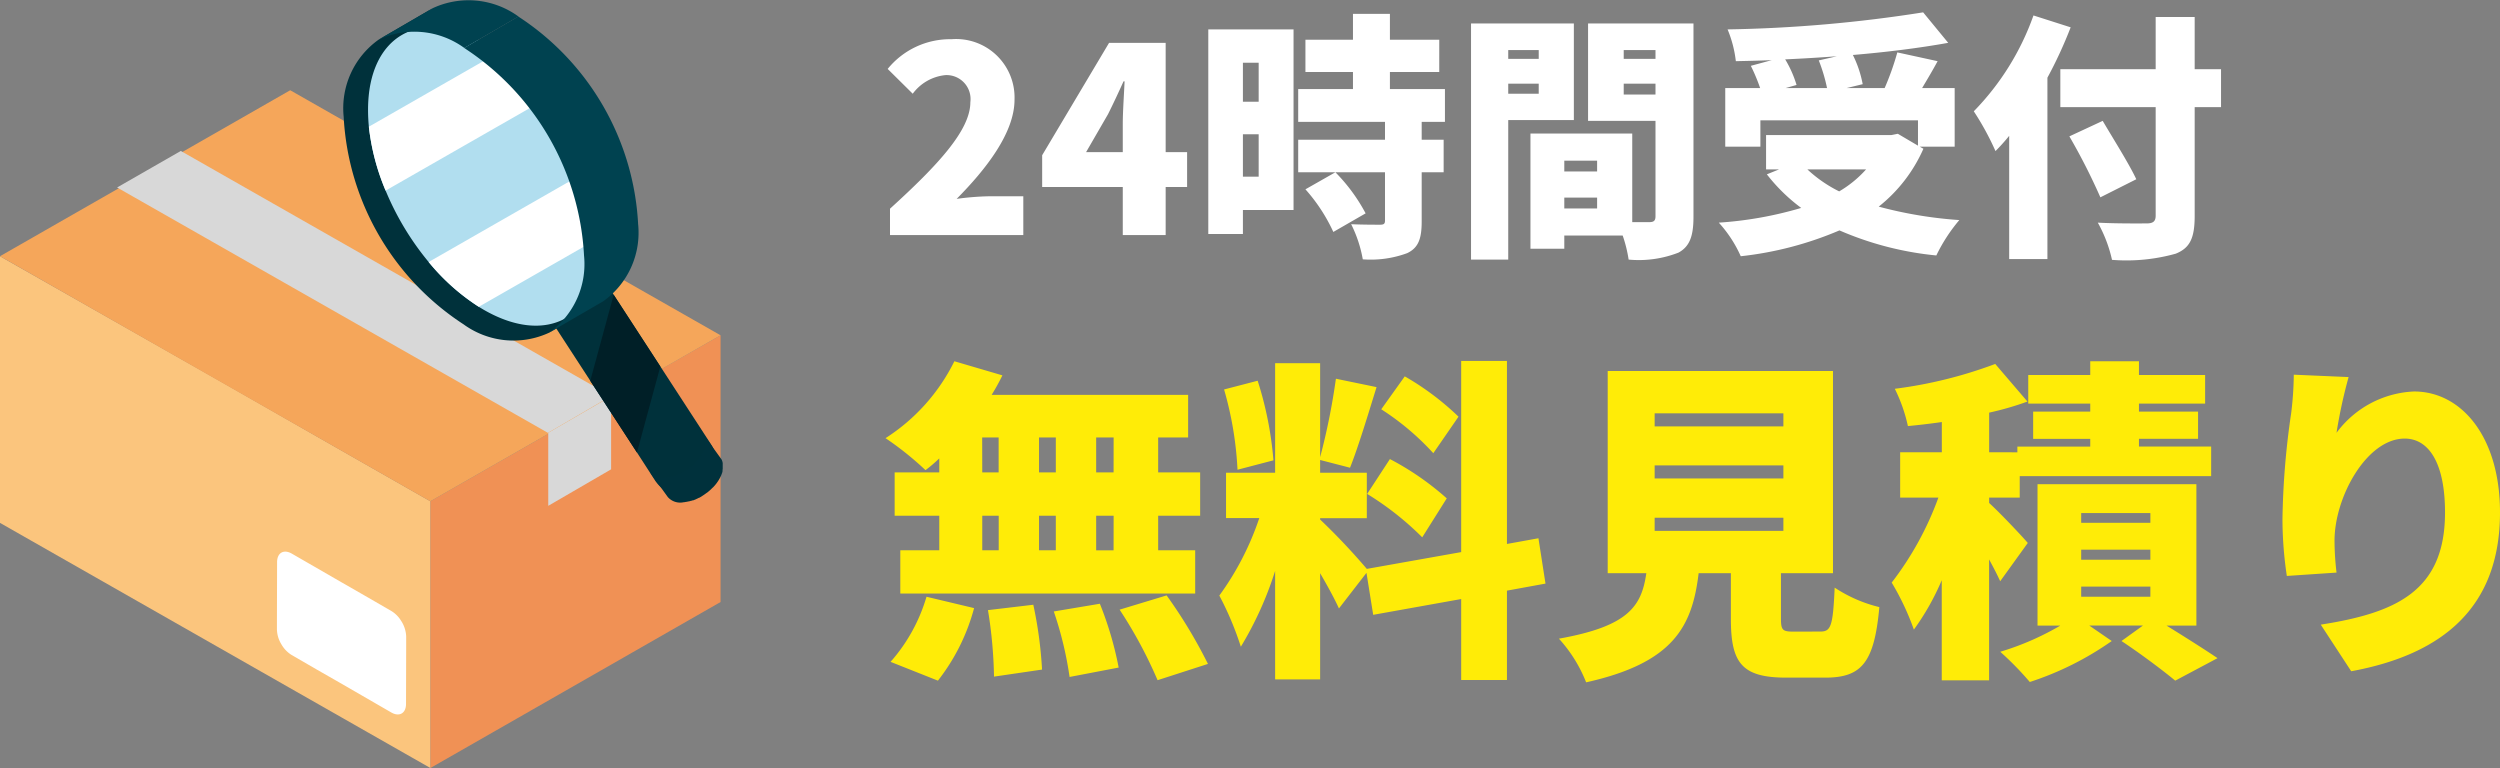
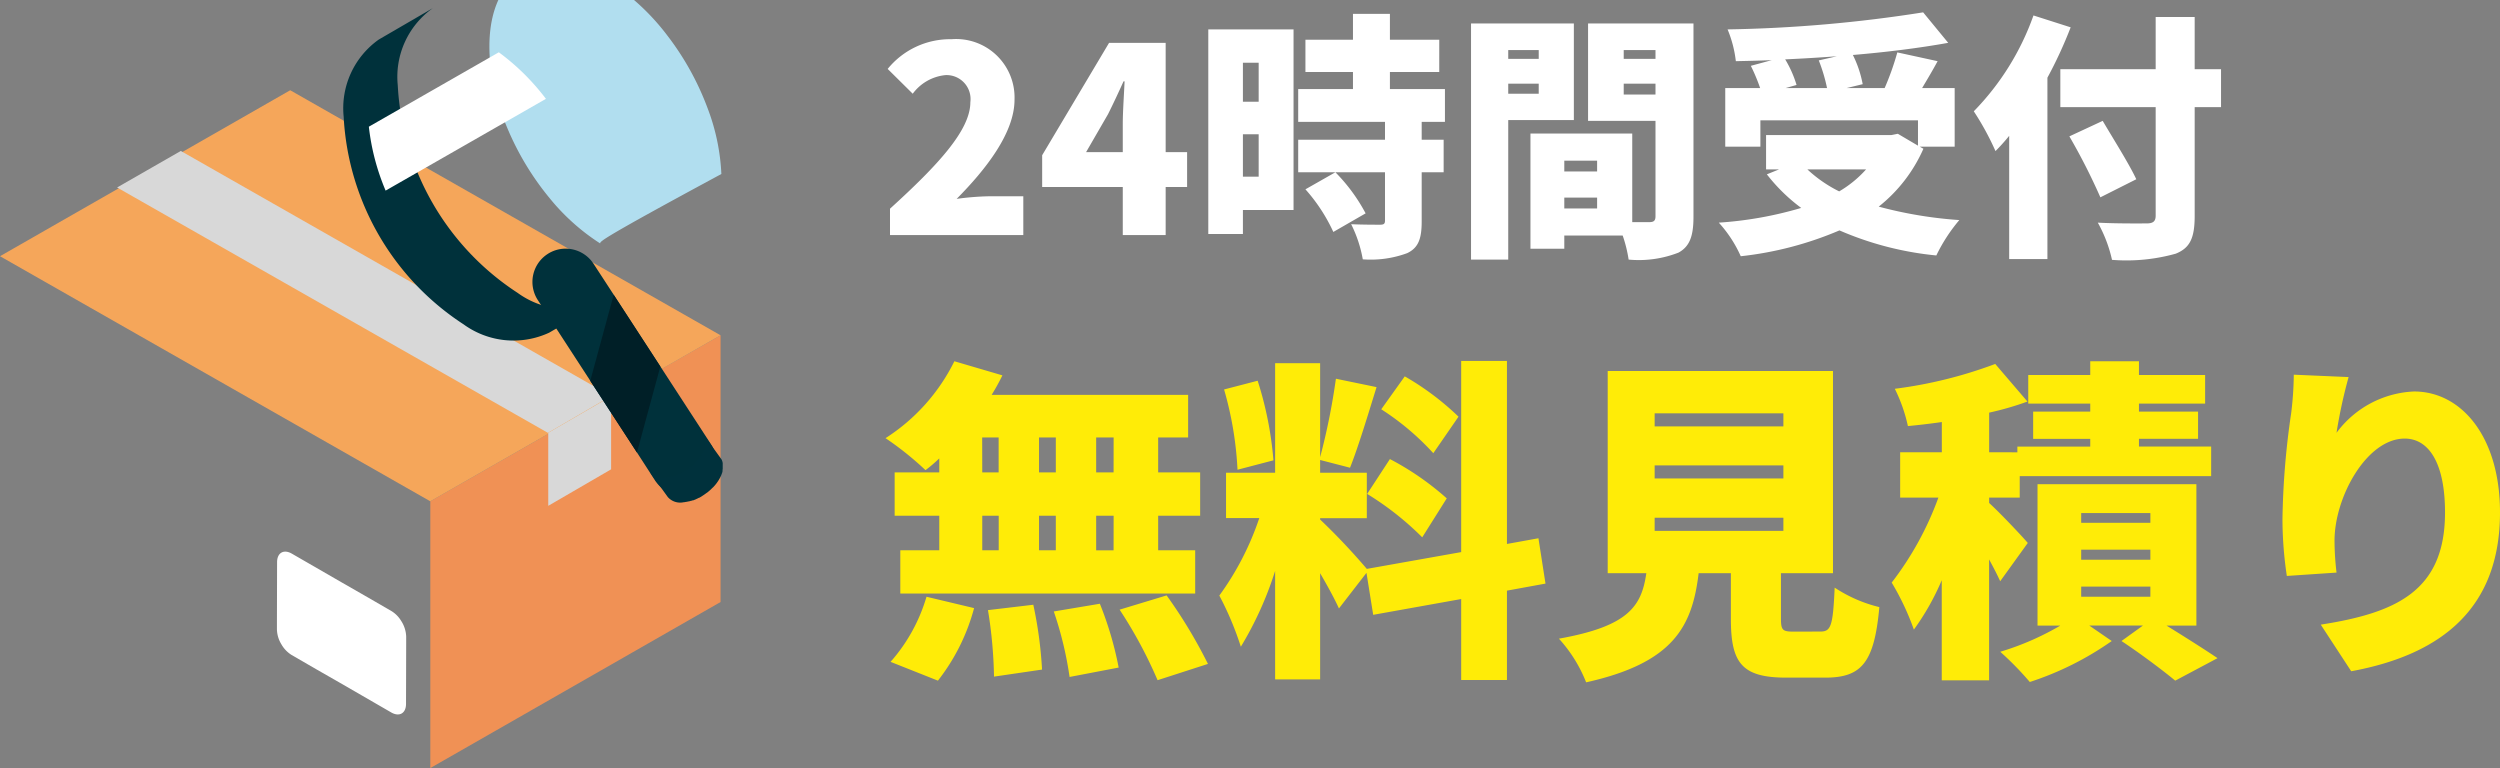
<svg xmlns="http://www.w3.org/2000/svg" width="96.767" height="29.728" viewBox="0 0 96.767 29.728">
  <rect x="0" y="0" width="96.767" height="29.728" fill="#808080" stroke="none" />
  <g id="グループ_3074" data-name="グループ 3074" transform="translate(-196 -17.902)">
    <g id="グループ_3072" data-name="グループ 3072" transform="translate(11.029 -1)">
      <path id="パス_2706" data-name="パス 2706" d="M.42,0H5.58V-1.5H4.21A10.56,10.56,0,0,0,3-1.4C4.14-2.55,5.24-3.96,5.24-5.24A2.263,2.263,0,0,0,2.8-7.58,3.112,3.112,0,0,0,.33-6.43l.97.96a1.791,1.791,0,0,1,1.26-.72.928.928,0,0,1,.97,1.05c0,1.08-1.25,2.43-3.11,4.12ZM8.01-3.21l.85-1.47c.21-.42.41-.85.6-1.27H9.5c-.02.47-.07,1.18-.07,1.65v1.09Zm3.91,0h-.83V-7.44H8.9L6.31-3.09v1.23H9.43V0h1.66V-1.86h.83Zm2.77-3.46v1.51h-.61V-6.67Zm-.61,4.41V-3.9h.61v1.64Zm1.96-5.7h-3.3V-.04h1.34V-.97h1.96ZM18.83-.84a6.815,6.815,0,0,0-1.17-1.59l-1.16.66A6.633,6.633,0,0,1,17.58-.12ZM21.9-4.38V-5.65H19.77v-.66h1.91V-7.56H19.77v-1H18.34v1H16.5v1.25h1.84v.66H16.22v1.27h3.36v.69H16.22v1.26h3.36V-.56c0,.13-.05.16-.2.16s-.69,0-1.11-.02A4.939,4.939,0,0,1,18.72.94,4.076,4.076,0,0,0,20.44.7C20.88.49,21,.13,21-.53v-1.9h.85V-3.69H21v-.69Zm3.63-2.78v.34H24.35v-.34ZM24.35-5.47v-.39h1.18v.39Zm2.54,1.02V-8.19H22.91V.95h1.44v-5.4Zm1.93-.99v-.42h1.23v.42Zm1.23-1.72v.34H28.82v-.34ZM26.52-1.03v-.42h1.27v.42Zm1.27-1.85v.42H26.52v-.42Zm3.73-5.31H27.44v3.77h2.61V-.73c0,.17-.06.23-.24.23h-.66V-3.93H25.21V.53h1.31V.02h2.26a5.215,5.215,0,0,1,.23.93A4.22,4.22,0,0,0,30.94.68c.44-.24.58-.65.58-1.39ZM38.2-2.54a4.342,4.342,0,0,1-1.04.85,5.146,5.146,0,0,1-1.23-.85ZM36.37-6.76a6.486,6.486,0,0,1,.32,1.07h-1.6l.42-.12a4.377,4.377,0,0,0-.44-.99c.66-.03,1.33-.07,2-.12Zm3.91,3.34h1.35V-5.69H40.37c.19-.32.4-.67.6-1.04l-1.56-.34a10.413,10.413,0,0,1-.49,1.38H37.45l.62-.15a4.3,4.3,0,0,0-.38-1.13c1.31-.11,2.58-.27,3.69-.47l-.97-1.18a53.874,53.874,0,0,1-7.57.66,4.545,4.545,0,0,1,.32,1.23c.45-.01.92-.02,1.39-.04l-.81.22a7.116,7.116,0,0,1,.36.86H32.75v2.27h1.36V-4.44h6.1v.98l-.78-.46-.25.05H34.33v1.33h.5l-.47.19a6.819,6.819,0,0,0,1.33,1.3,14.544,14.544,0,0,1-3.19.57,4.852,4.852,0,0,1,.85,1.3,13.378,13.378,0,0,0,3.82-1,12.388,12.388,0,0,0,3.75.97,6.437,6.437,0,0,1,.89-1.37,16.231,16.231,0,0,1-3.12-.52,5.875,5.875,0,0,0,1.73-2.24Zm4.4-5.08a10.152,10.152,0,0,1-2.31,3.71,10.634,10.634,0,0,1,.84,1.54,7.632,7.632,0,0,0,.53-.59V.93h1.48V-6.09a16.947,16.947,0,0,0,.9-1.95Zm7.26,2.08H50.92V-8.44H49.41v2.02H45.72v1.47h3.69v4.2c0,.22-.1.3-.35.3s-1.15.01-1.89-.03A5.279,5.279,0,0,1,47.72.96,7.056,7.056,0,0,0,50.19.72c.54-.22.73-.59.73-1.46V-4.95h1.02ZM48.66-2.16c-.28-.6-.89-1.56-1.3-2.26l-1.29.6a24.025,24.025,0,0,1,1.2,2.36Z" transform="translate(219 28)" fill="#fff" />
      <g id="グループ_3066" data-name="グループ 3066" transform="translate(215.885 29)">
        <path id="パス_2707" data-name="パス 2707" d="M9.074-6.812H8.4V-8.164h.676Zm0,3.016H8.4V-5.135h.676ZM3.991-5.135h.637V-3.8H3.991Zm2.847,0V-3.8h-.65V-5.135Zm-.65-1.677V-8.164h.65v1.352Zm-2.2-1.352h.637v1.352H3.991ZM2.327-6.812H.6v1.677H2.327V-3.8H.819v1.677H12.233V-3.8H10.8V-5.135h1.625V-6.812H10.8V-8.164H11.96V-9.815H4.355a8.516,8.516,0,0,0,.416-.754l-1.859-.546A7.45,7.45,0,0,1,.247-8.138,12.161,12.161,0,0,1,1.794-6.9a5.52,5.52,0,0,0,.533-.455Zm-.052,8.06a7.814,7.814,0,0,0,1.4-2.808L1.833-2A6.6,6.6,0,0,1,.442.52Zm1.937-2.73a17.649,17.649,0,0,1,.234,2.574L6.305.819A15.952,15.952,0,0,0,5.967-1.69ZM6.76-1.43a13.917,13.917,0,0,1,.611,2.535l1.9-.364a13.279,13.279,0,0,0-.728-2.47ZM9.308-1.5a17.367,17.367,0,0,1,1.469,2.73L12.727.6a19.157,19.157,0,0,0-1.6-2.652ZM22.425-8.97a10.575,10.575,0,0,0-2.08-1.56l-.91,1.274a10.1,10.1,0,0,1,2.015,1.7ZM18.889-5.98A11.491,11.491,0,0,1,21.021-4.3l.949-1.508a10.856,10.856,0,0,0-2.2-1.521Zm-3.627-1.3a13.72,13.72,0,0,0-.611-3.081l-1.3.338a13.486,13.486,0,0,1,.52,3.107Zm10.53,4.771-.273-1.755L24.3-4.043v-7.085H22.529v7.4l-3.653.65a25.25,25.25,0,0,0-1.807-1.911v-.052h1.807V-6.8H17.069v-.494l1.157.3c.312-.78.689-2.028,1.027-3.12l-1.573-.325A25.705,25.705,0,0,1,17.069-7.4v-3.64H15.327V-6.8h-1.9v1.755h1.287a11.062,11.062,0,0,1-1.547,3A11.994,11.994,0,0,1,14-.065,13.5,13.5,0,0,0,15.327-3V1.2h1.742V-2.912c.286.494.559.988.728,1.365l1.066-1.378.26,1.625,3.406-.611V1.222H24.3V-2.236Zm4.225-2.548H35v.507H30.017Zm0-2.028H35v.507H30.017Zm0-2.015H35v.507H30.017ZM35.4-.65c-.429,0-.494-.052-.494-.507V-2.912H36.92v-7.826H28.2v7.826h1.495C29.51-1.625,29-.858,26.312-.377a5.493,5.493,0,0,1,1.053,1.69c3.38-.754,4.108-2.158,4.355-4.225h1.248v1.768c0,1.7.416,2.275,2.145,2.275h1.508c1.4,0,1.9-.572,2.093-2.73a5.46,5.46,0,0,1-1.729-.754c-.065,1.482-.143,1.7-.546,1.7ZM44.46-4.082c-.208-.247-1.066-1.157-1.495-1.547v-.208h1.183v-.832h7.41V-7.813H48.763v-.3h2.288V-9.165H48.763v-.312h2.561v-1.105H48.763v-.533H46.878v.533h-2.4v1.105h2.4v.312h-2.21v1.053h2.21v.3H44.057v.221H42.965V-9.126a11.671,11.671,0,0,0,1.482-.429L43.2-11.011a17.157,17.157,0,0,1-3.887.962,6.164,6.164,0,0,1,.507,1.443c.416-.039.858-.091,1.313-.156v1.17H39.52v1.755H41a12.232,12.232,0,0,1-1.807,3.289,10.13,10.13,0,0,1,.858,1.82,9.716,9.716,0,0,0,1.079-1.911V1.235h1.833v-4.68c.169.312.325.611.429.845Zm2.067,1.69h2.678V-2H46.527Zm0-1.43h2.678v.39H46.527Zm0-1.417h2.678v.377H46.527ZM50.986-.884V-6.357H44.837V-.884h.884A10.686,10.686,0,0,1,43.394.13,12.043,12.043,0,0,1,44.538,1.3,11.883,11.883,0,0,0,47.71-.286l-.871-.6h2.08l-.832.6c.728.481,1.612,1.144,2.08,1.534L51.805.377c-.481-.325-1.261-.819-1.976-1.261Zm3.77-9.711a12.949,12.949,0,0,1-.1,1.482,30.917,30.917,0,0,0-.338,4.108,14.95,14.95,0,0,0,.169,2.2l1.924-.13a10.571,10.571,0,0,1-.078-1.235c0-1.69,1.248-3.952,2.717-3.952.91,0,1.56.91,1.56,2.86,0,3.055-1.911,3.887-4.81,4.342L56.979.884c3.536-.65,5.759-2.47,5.759-6.149,0-2.912-1.482-4.68-3.328-4.68a3.934,3.934,0,0,0-3,1.6,19.348,19.348,0,0,1,.468-2.158Z" transform="translate(3.115 15)" fill="#ffec07" />
      </g>
      <g id="グループ_3070" data-name="グループ 3070" transform="translate(184.971 18.902)">
        <g id="グループ_3033" data-name="グループ 3033" transform="translate(16.655 12.978)">
          <path id="パス_2660" data-name="パス 2660" d="M1442.276,850.328v10.324l-1.017.581-2.418,1.384-.751.43-3.067,1.754-3.982,2.278V856.753l2.46-1.407.211-.121.717-.409,3.313-1.9Z" transform="translate(-1431.04 -850.328)" fill="#f09155" />
        </g>
        <g id="グループ_3034" data-name="グループ 3034" transform="translate(0 9.919)">
-           <path id="パス_2661" data-name="パス 2661" d="M1363.272,844.3v10.324l-16.655-9.486V834.818l8.632,4.9,3.686,2.108Z" transform="translate(-1346.617 -834.818)" fill="#fbc57d" />
-         </g>
+           </g>
        <g id="グループ_3035" data-name="グループ 3035" transform="translate(0 3.493)">
          <path id="パス_2662" data-name="パス 2662" d="M1374.507,811.733l-3.573,2.044-3.685,2.107-3.977,2.275-16.655-9.487,3.975-2.274,3.688-2.107,3.57-2.043Z" transform="translate(-1346.617 -802.248)" fill="#f5a65a" />
        </g>
        <g id="グループ_3036" data-name="グループ 3036" transform="translate(4.532 5.843)">
          <path id="パス_2663" data-name="パス 2663" d="M1388.711,823.648l-2.446,1.426-.048-.028-16.628-9.47,2.466-1.414,16.655,9.486Z" transform="translate(-1369.589 -814.162)" fill="#d8d8d8" />
        </g>
        <g id="グループ_3037" data-name="グループ 3037" transform="translate(21.221 15.337)">
          <path id="パス_2664" data-name="パス 2664" d="M1454.183,863.7v2.827l2.433-1.413v-2.827Z" transform="translate(-1454.183 -862.285)" fill="#d8d8d8" />
        </g>
        <g id="グループ_3039" data-name="グループ 3039" transform="translate(10.719 21.353)">
          <g id="グループ_3038" data-name="グループ 3038" transform="translate(0)">
            <path id="パス_2665" data-name="パス 2665" d="M1400.951,895.792a1.162,1.162,0,0,0,.171.569h0a1.157,1.157,0,0,0,.4.418l.968.56.874.5,2.011,1.162c.314.182.572.035.573-.328l.006-2.329v-.281a1.182,1.182,0,0,0-.2-.614,1.123,1.123,0,0,0-.371-.372l-1.022-.591-.872-.5-1.959-1.13c-.315-.183-.571-.036-.573.326l-.006,2.268Z" transform="translate(-1400.951 -892.778)" fill="#fff" />
          </g>
        </g>
        <g id="グループ_3055" data-name="グループ 3055" transform="translate(13.302)">
          <g id="グループ_3040" data-name="グループ 3040" transform="translate(7.303 9.624)">
            <path id="パス_2666" data-name="パス 2666" d="M1419.929,922.186a1.271,1.271,0,0,1-.7.209,1.284,1.284,0,0,1-1.015-.493.975.975,0,0,1-.067-.091l-.7-1.084-1.806-2.774-2.034-3.128a1.288,1.288,0,0,1,.376-1.781,1.273,1.273,0,0,1,.7-.209,1.288,1.288,0,0,1,1.081.585l.782,1.2,1.805,2.775.77,1.184,1.188,1.826A1.286,1.286,0,0,1,1419.929,922.186Z" transform="translate(-1413.395 -912.834)" fill="#00313b" />
          </g>
          <g id="グループ_3042" data-name="グループ 3042" transform="translate(0 0.314)">
            <g id="グループ_3041" data-name="グループ 3041">
              <path id="パス_2667" data-name="パス 2667" d="M1384.33,878.208a3.284,3.284,0,0,1-3.311-.324,10.227,10.227,0,0,1-4.641-8.037,3.258,3.258,0,0,1,1.359-2.986l2.094-1.217a3.262,3.262,0,0,0-1.359,2.986,10.23,10.23,0,0,0,4.641,8.037,3.285,3.285,0,0,0,3.313.325Z" transform="translate(-1376.378 -865.644)" fill="#00313b" />
            </g>
          </g>
          <g id="グループ_3046" data-name="グループ 3046" transform="translate(0.943 1.049)">
            <g id="グループ_3045" data-name="グループ 3045" style="isolation: isolate">
              <g id="グループ_3044" data-name="グループ 3044">
                <g id="グループ_3043" data-name="グループ 3043">
-                   <path id="パス_2668" data-name="パス 2668" d="M1390.142,877.741c-.009,2.85-2.026,4-4.507,2.568-.062-.037-.127-.075-.19-.114a8.279,8.279,0,0,1-1.941-1.734,10.832,10.832,0,0,1-1.665-2.762,8.821,8.821,0,0,1-.649-2.474,6.631,6.631,0,0,1-.032-.672c.008-2.851,2.025-4,4.506-2.567a6.288,6.288,0,0,1,.557.36,8.866,8.866,0,0,1,1.823,1.8,10.765,10.765,0,0,1,1.562,2.821,8.17,8.17,0,0,1,.531,2.541C1390.14,877.586,1390.142,877.663,1390.142,877.741Z" transform="translate(-1381.157 -869.368)" fill="#b1deef" />
+                   <path id="パス_2668" data-name="パス 2668" d="M1390.142,877.741a8.279,8.279,0,0,1-1.941-1.734,10.832,10.832,0,0,1-1.665-2.762,8.821,8.821,0,0,1-.649-2.474,6.631,6.631,0,0,1-.032-.672c.008-2.851,2.025-4,4.506-2.567a6.288,6.288,0,0,1,.557.36,8.866,8.866,0,0,1,1.823,1.8,10.765,10.765,0,0,1,1.562,2.821,8.17,8.17,0,0,1,.531,2.541C1390.14,877.586,1390.142,877.663,1390.142,877.741Z" transform="translate(-1381.157 -869.368)" fill="#b1deef" />
                </g>
              </g>
            </g>
          </g>
          <g id="グループ_3047" data-name="グループ 3047" transform="translate(0.975 2.025)">
            <path id="パス_2669" data-name="パス 2669" d="M1388.176,876.119l-6.205,3.552a8.825,8.825,0,0,1-.649-2.474l5.031-2.88A8.868,8.868,0,0,1,1388.176,876.119Z" transform="translate(-1381.322 -874.318)" fill="#fff" />
          </g>
          <g id="グループ_3048" data-name="グループ 3048" transform="translate(3.29 6.648)">
-             <path id="パス_2670" data-name="パス 2670" d="M1399.686,900.291l-4.693,2.686a8.275,8.275,0,0,1-1.941-1.734l6.1-3.492A8.184,8.184,0,0,1,1399.686,900.291Z" transform="translate(-1393.052 -897.75)" fill="#fff" />
-           </g>
+             </g>
          <g id="グループ_3049" data-name="グループ 3049" transform="translate(9.545 11.412)">
            <path id="パス_2671" data-name="パス 2671" d="M1427.473,924.673l-.905,3.329-1.807-2.775.906-3.329Z" transform="translate(-1424.761 -921.898)" fill="#001f27" />
          </g>
          <g id="グループ_3051" data-name="グループ 3051" transform="translate(1.359)">
            <g id="グループ_3050" data-name="グループ 3050">
-               <path id="パス_2672" data-name="パス 2672" d="M1383.265,865.583l2.094-1.217a3.285,3.285,0,0,1,3.313.325l-2.095,1.218A3.283,3.283,0,0,0,1383.265,865.583Z" transform="translate(-1383.265 -864.052)" fill="#004250" />
-             </g>
+               </g>
          </g>
          <g id="グループ_3053" data-name="グループ 3053" transform="translate(4.67 0.639)">
            <g id="グループ_3052" data-name="グループ 3052">
-               <path id="パス_2673" data-name="パス 2673" d="M1405.429,878.312l-2.1,1.217a3.255,3.255,0,0,0,1.357-2.986,10.223,10.223,0,0,0-4.639-8.036l2.094-1.218a10.226,10.226,0,0,1,4.639,8.037A3.259,3.259,0,0,1,1405.429,878.312Z" transform="translate(-1400.052 -867.289)" fill="#004250" />
-             </g>
+               </g>
          </g>
          <g id="グループ_3054" data-name="グループ 3054" transform="translate(11.865 16.815)">
            <path id="パス_2674" data-name="パス 2674" d="M1438.6,949.3a.1.1,0,0,1,.01.017.062.062,0,0,1,.009.014l.008.017a.1.1,0,0,1,.007.016.08.08,0,0,1,.008.017l.006.017.006.018c0,.006,0,.012,0,.017a.109.109,0,0,1,0,.021.061.061,0,0,1,0,.018c0,.007,0,.013,0,.021s0,.012,0,.017,0,.017,0,.027a.054.054,0,0,0,0,.016v.031s0,.008,0,.013a.5.5,0,0,1,0,.05s0,.009,0,.014a.188.188,0,0,1-.005.039c0,.006,0,.013,0,.02a.124.124,0,0,0,0,.023c0,.007,0,.015-.007.023a.125.125,0,0,1-.006.023c0,.008,0,.016-.007.023s-.006.016-.009.025,0,.015-.008.023a.227.227,0,0,0-.01.025l-.014.032c-.008.02-.018.039-.027.06a.158.158,0,0,0-.009.017c-.009.015-.016.03-.026.046a.073.073,0,0,1-.009.015c-.011.02-.023.038-.036.058l-.007.012c-.01.015-.022.032-.034.047a.233.233,0,0,1-.014.02l-.02.026c-.006.007-.01.014-.016.021a.263.263,0,0,0-.02.026.113.113,0,0,0-.019.022l-.022.024c-.006.007-.013.014-.018.022l-.022.024-.019.019c-.016.017-.034.034-.051.052,0,0-.005,0-.009.007s-.03.029-.045.043l-.02.017-.029.026a.21.21,0,0,0-.021.017.323.323,0,0,1-.031.026.134.134,0,0,0-.021.017l-.029.021-.022.016-.031.022-.02.015-.03.019-.022.014a.2.2,0,0,0-.031.021l-.022.013-.034.019a.124.124,0,0,1-.019.013l-.053.028-.012.006-.043.022-.022.01-.035.016-.019.009-.04.017-.022.009-.037.014-.021.008-.061.021-.011,0-.069.019-.014,0-.091.02-.009,0c-.031.005-.063.01-.093.013a.638.638,0,0,1-.613-.2l.683.946a.639.639,0,0,0,.613.2c.031,0,.062-.008.093-.014l.009,0c.03-.005.06-.012.09-.019l.007,0,.008,0,.069-.019.011,0,.058-.02.01,0,.012,0,.038-.015a.17.17,0,0,0,.022-.009c.015,0,.027-.011.041-.017l.015-.007h0l.039-.018.018-.009.045-.023.011,0h0l.053-.029a0,0,0,0,1,0,0c.017-.01.034-.019.049-.029h0l.014-.011a.355.355,0,0,0,.036-.023l.023-.015.028-.019,0,0,.017-.012.032-.023a.138.138,0,0,1,.021-.015l.031-.023.005,0,.013-.011.033-.027.02-.016.031-.027.011-.009.007-.007c.017-.014.032-.029.048-.044l.006-.007c.018-.017.035-.034.052-.051l.005,0,.013-.014.023-.025.018-.02.022-.025.018-.021a.252.252,0,0,1,.021-.026c.006-.008.012-.014.017-.022l.019-.025.008-.012a.023.023,0,0,0,.006-.009c.012-.015.022-.031.034-.048a.043.043,0,0,1,.006-.009c.013-.02.025-.04.036-.059a.1.1,0,0,1,.009-.015c.008-.016.017-.03.025-.046s.006-.011.009-.017.021-.041.028-.06a.088.088,0,0,1,.009-.017.094.094,0,0,1,.006-.015c0-.008.007-.017.009-.026l.009-.022c0-.008.006-.016.008-.025a.176.176,0,0,0,.008-.022l.008-.025c0-.008,0-.015.005-.022a.109.109,0,0,0,0-.024.052.052,0,0,0,0-.01.015.015,0,0,0,0-.006c0-.017,0-.029.007-.044a.04.04,0,0,1,0-.013c0-.018,0-.034,0-.051V950.5s0-.011,0-.017,0-.017,0-.026a.015.015,0,0,1,0-.007.027.027,0,0,0,0-.011c0-.007,0-.014,0-.021a.065.065,0,0,0,0-.018.077.077,0,0,0-.005-.019v-.007c0-.005,0-.008,0-.01a.058.058,0,0,0-.005-.019.061.061,0,0,0-.007-.016.045.045,0,0,0-.008-.017l0-.01s0,0,0-.006a.15.15,0,0,0-.009-.017l-.008-.016s-.007-.011-.01-.015,0-.008-.007-.01l-.005-.009-.683-.946Z" transform="translate(-1436.519 -949.287)" fill="#00313c" />
          </g>
        </g>
      </g>
    </g>
  </g>
</svg>